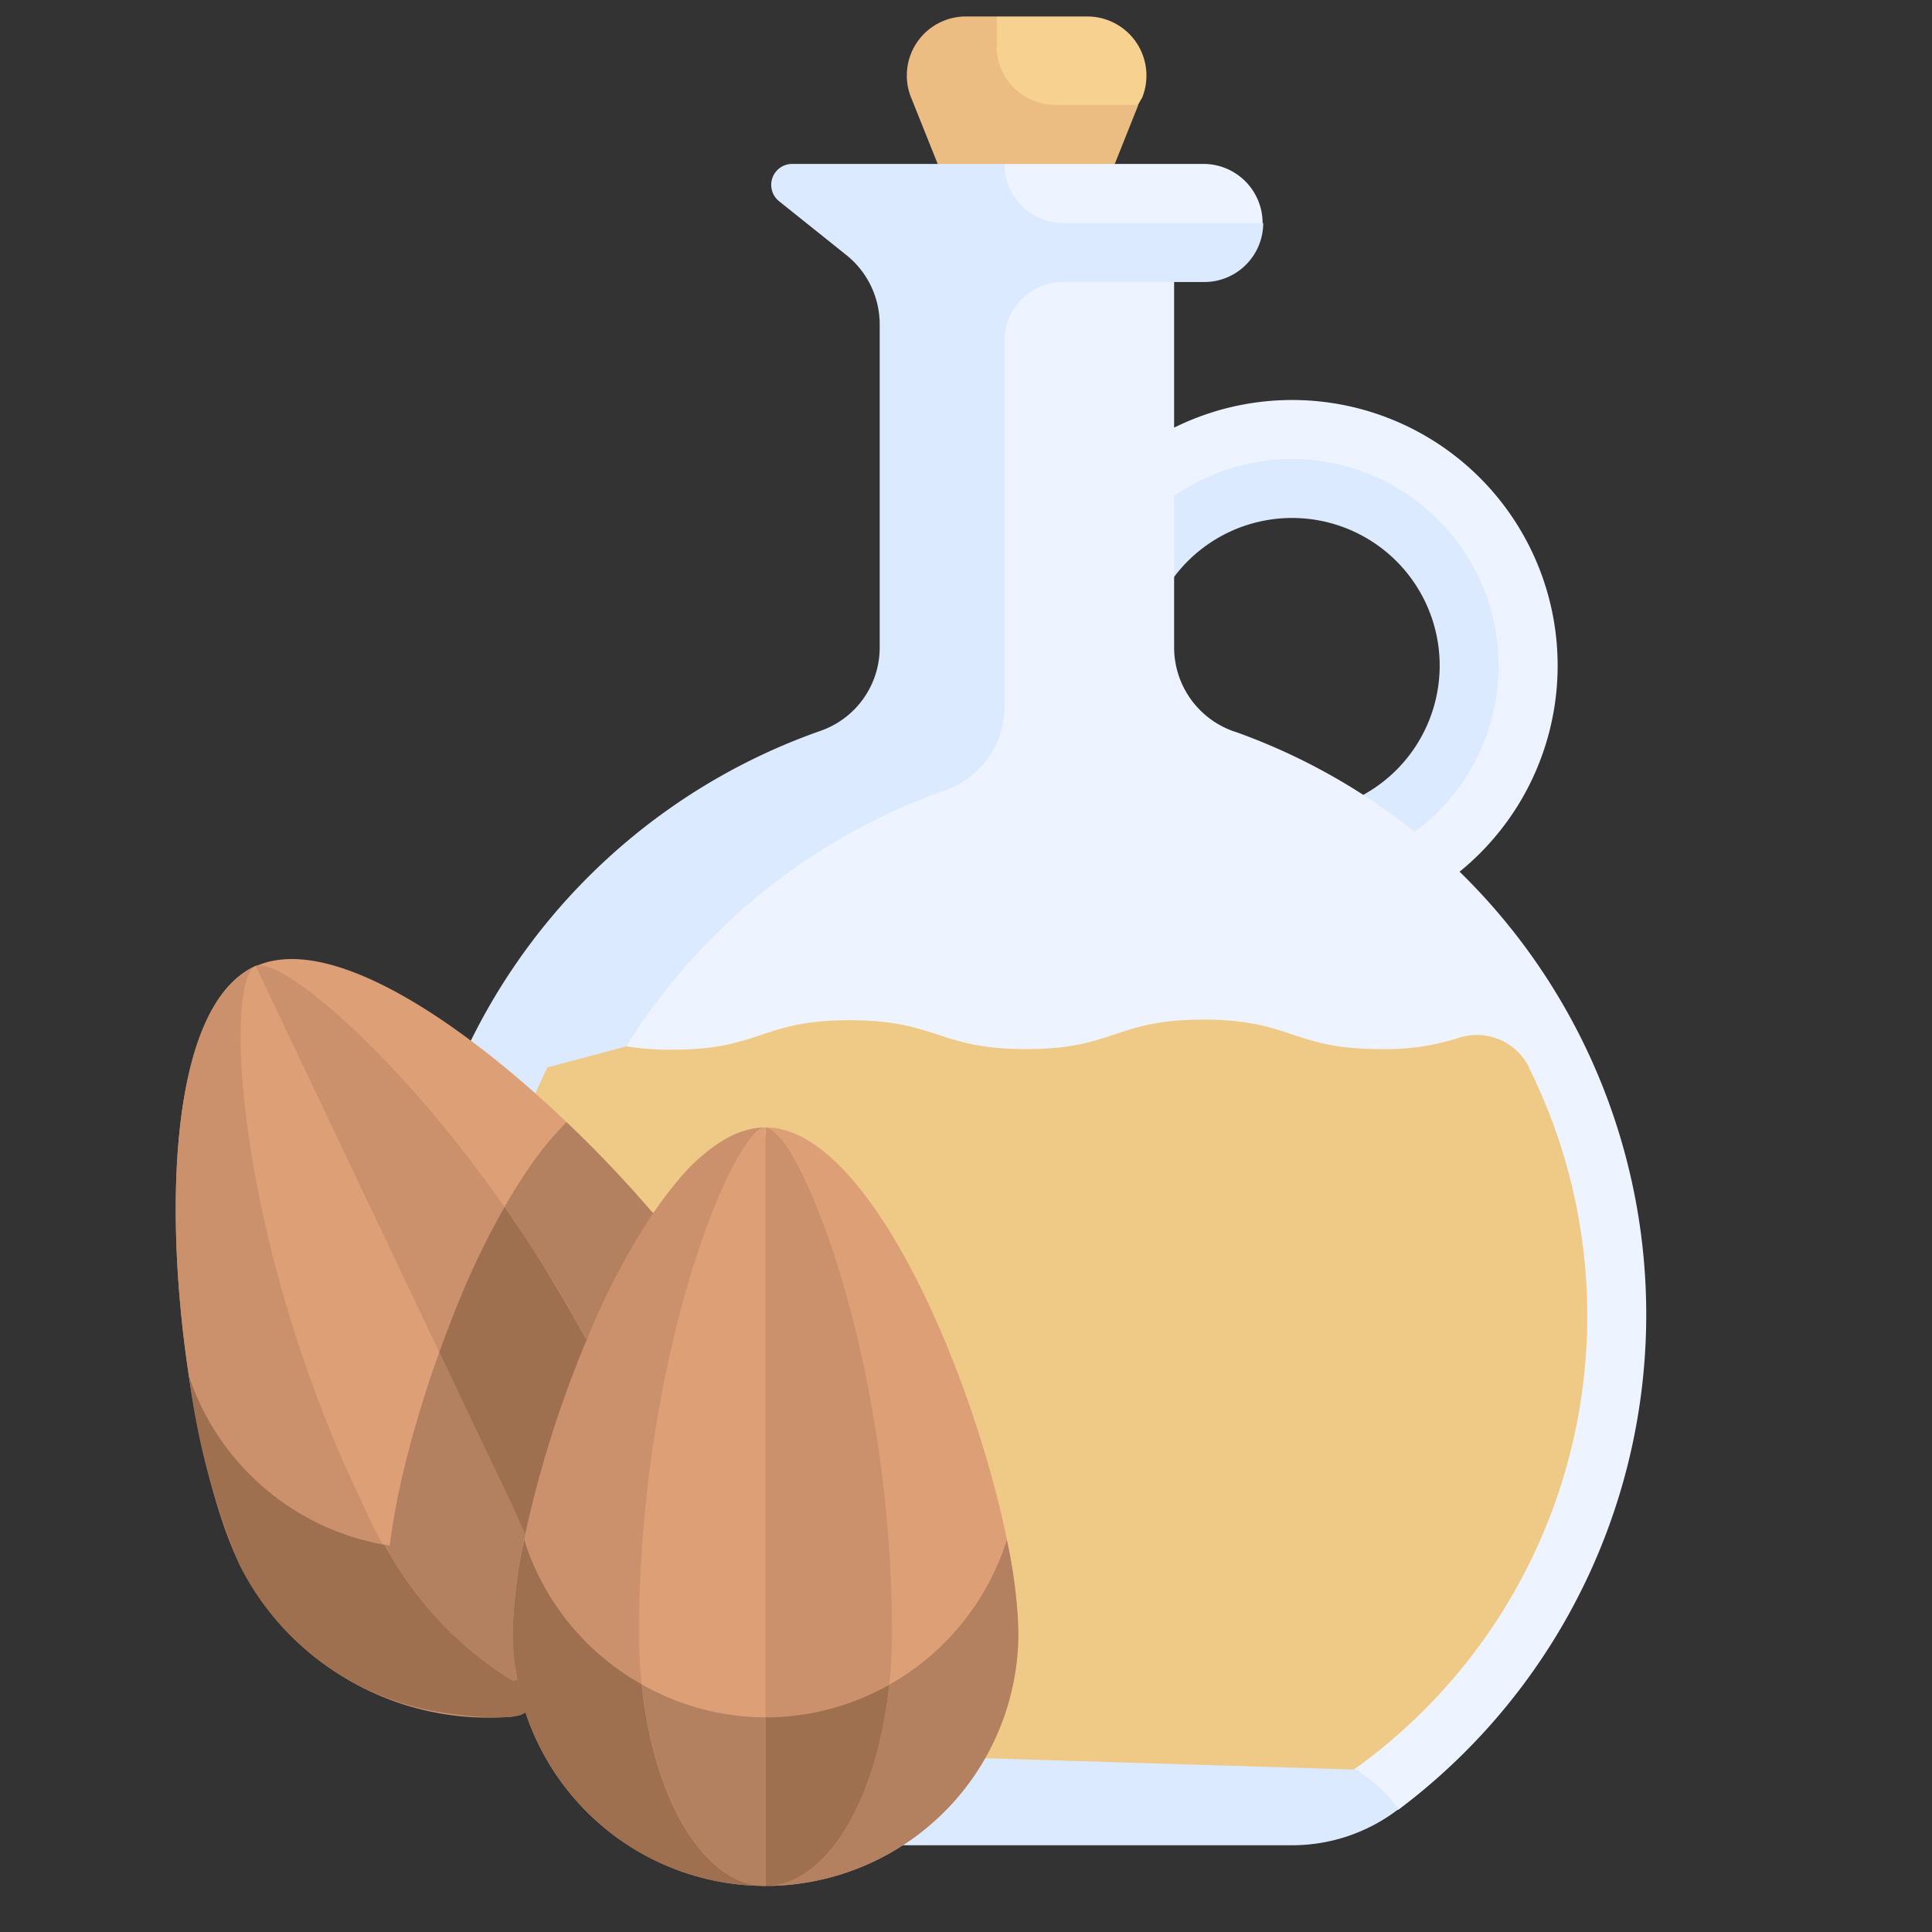
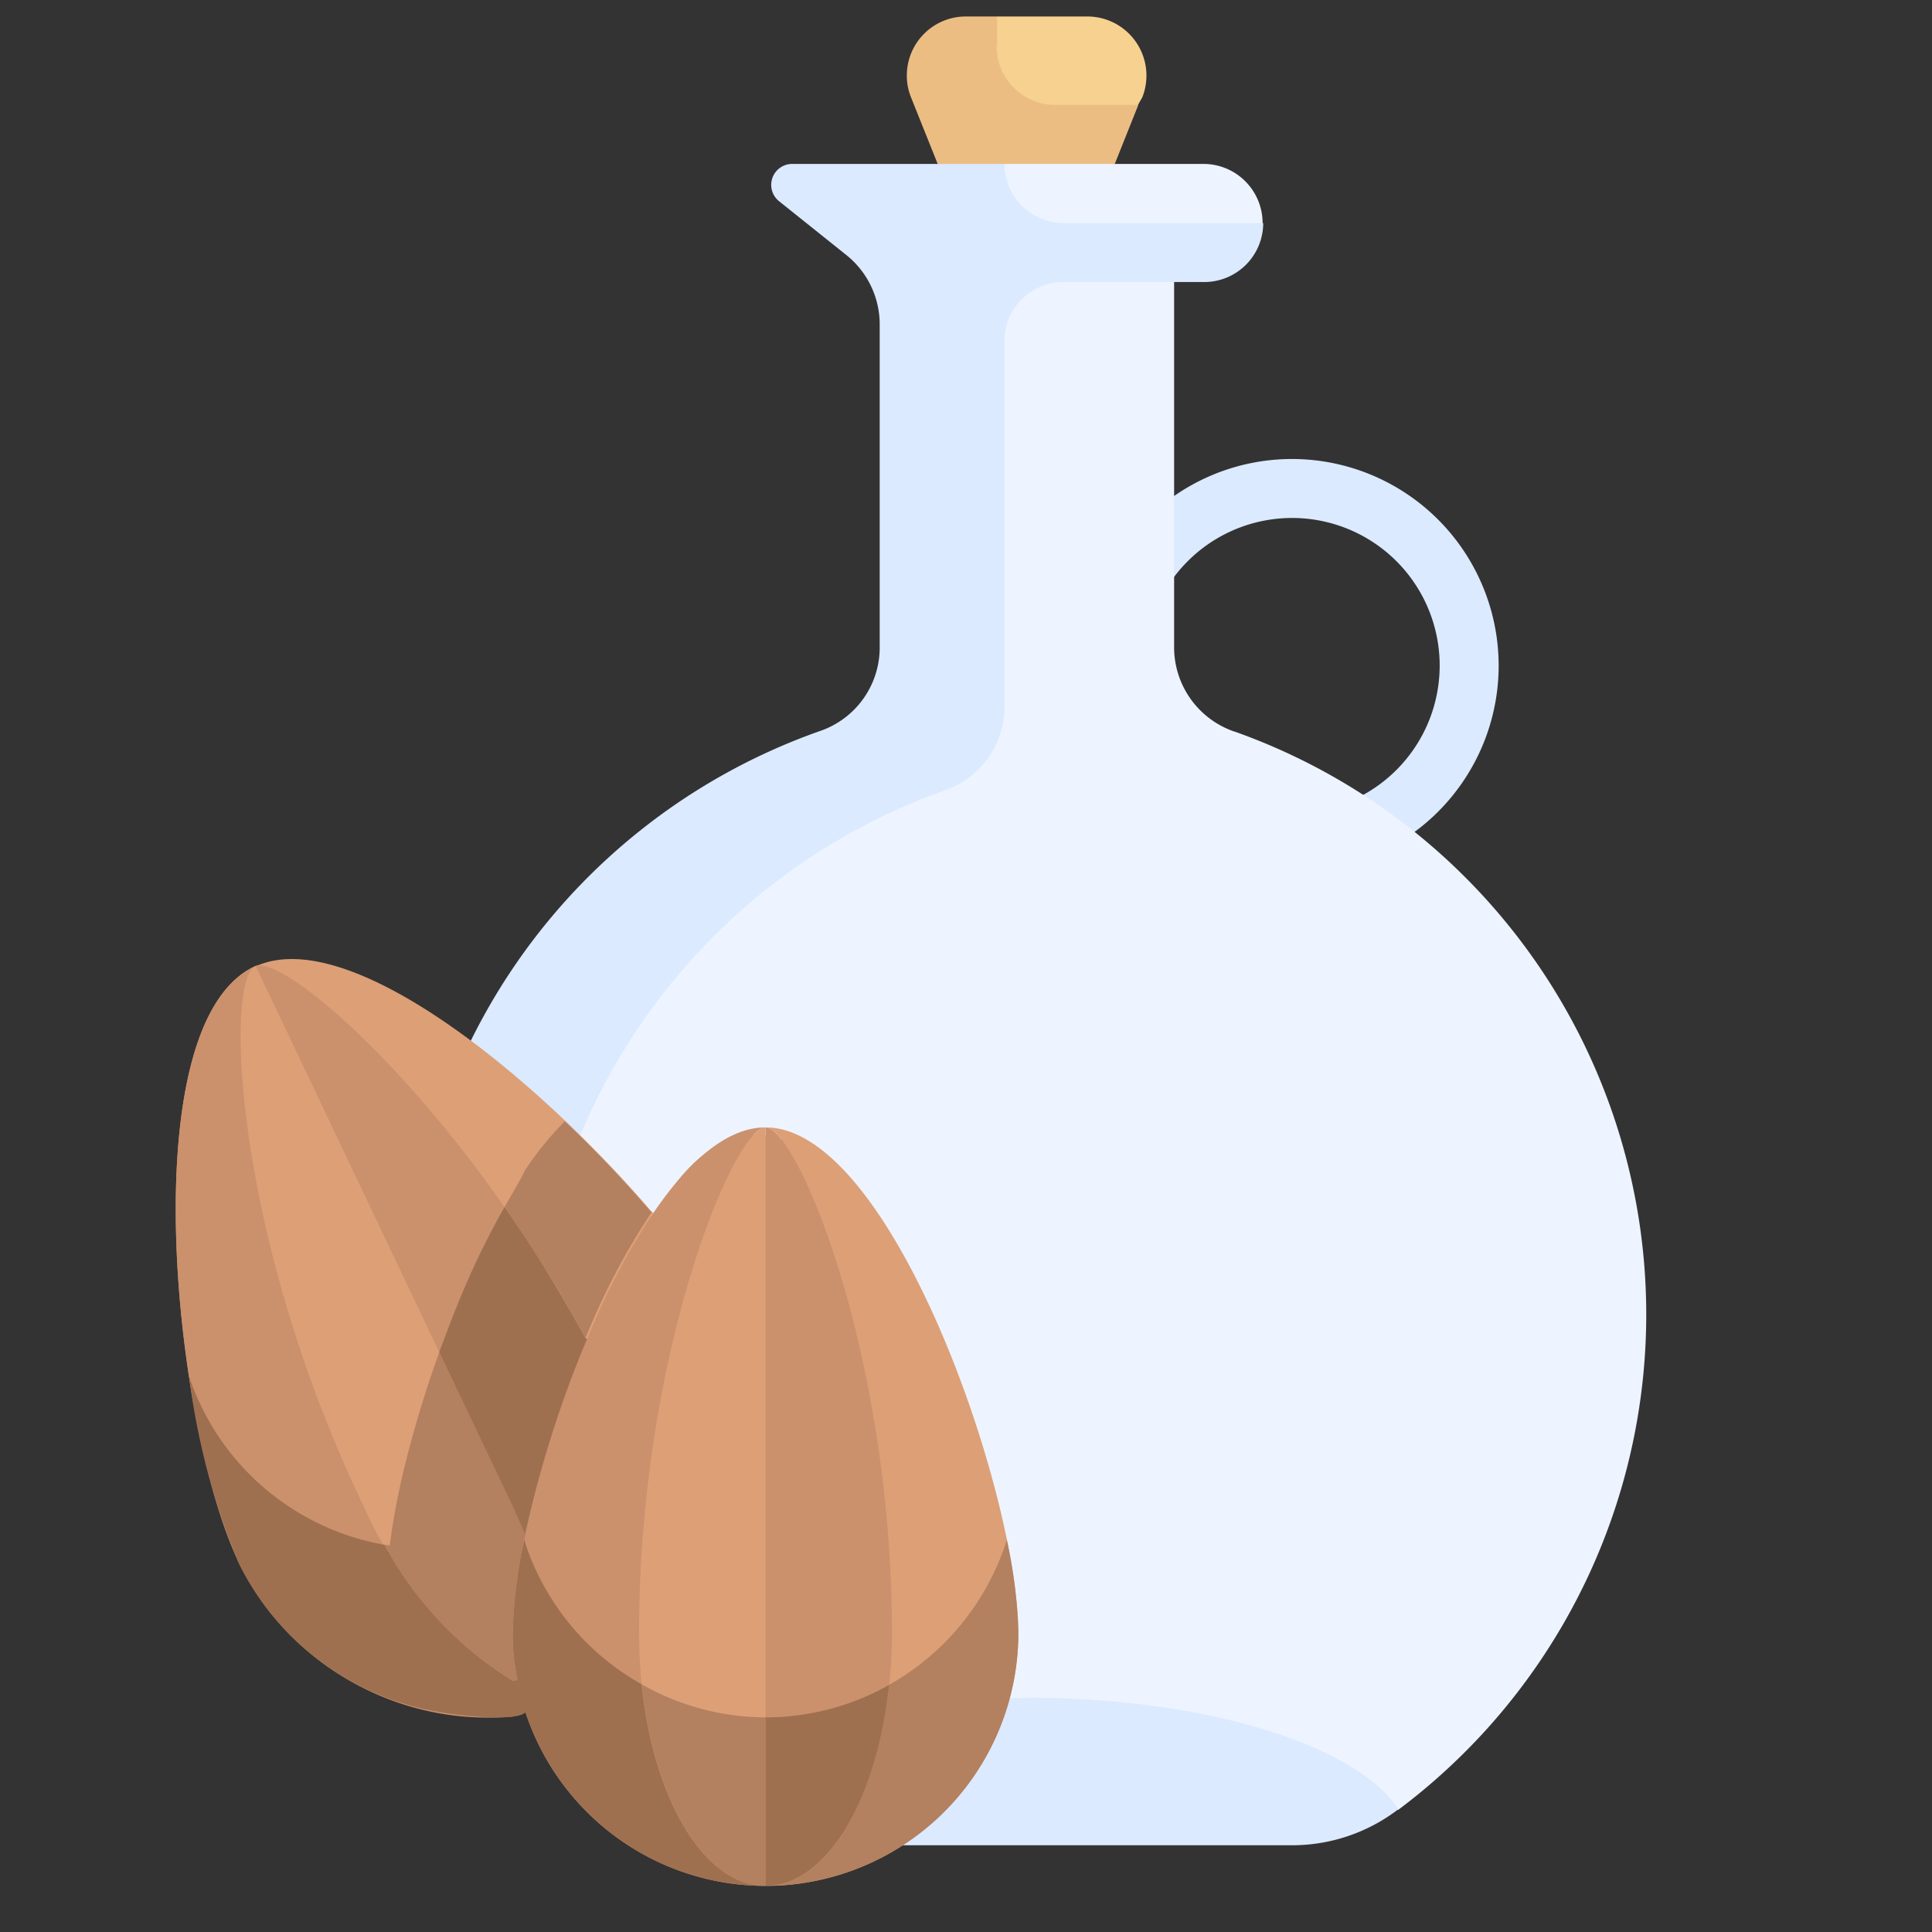
<svg xmlns="http://www.w3.org/2000/svg" viewBox="0 0 155.91 155.91">
  <rect x="0" y="0" width="155.91" height="155.91" fill="#333333" stroke="none" />
  <path d="M73.53,0H66.28l-5,6.53,7.37,7.76,9-7.15L78,6.53A4.77,4.77,0,0,0,73.53,0Z" transform="translate(14.18 1.33)" fill="#f6d190" />
  <path d="M66.28,2.38V0H63.79A4.76,4.76,0,0,0,59,4.76a4.65,4.65,0,0,0,.34,1.77l2.15,5.37,7.14,2.39,7.15-2.39,1.9-4.76H71a4.76,4.76,0,0,1-4.76-4.76h0Z" transform="translate(14.18 1.33)" fill="#ecbd83" />
-   <path d="M90.09,73.81a21.43,21.43,0,1,1,21.43-21.43A21.42,21.42,0,0,1,90.09,73.81Zm0-35.71a14.29,14.29,0,1,0,14.29,14.29h0A14.29,14.29,0,0,0,90.09,38.1Z" transform="translate(14.18 1.33)" fill="#edf4ff" />
  <path d="M90.09,35.71a16.67,16.67,0,1,0,16.67,16.67h0A16.69,16.69,0,0,0,90.09,35.71Zm0,28.58A11.91,11.91,0,1,1,102,52.38,11.91,11.91,0,0,1,90.09,64.29Z" transform="translate(14.18 1.33)" fill="#dbeaff" />
  <path d="M85.44,57.71A7.19,7.19,0,0,1,80.57,51V21.43l7.14-4.76A4.77,4.77,0,0,0,83,11.9H66.88l-6.19,5.69L59.55,51.34a7.22,7.22,0,0,1-4.87,6.76,49.9,49.9,0,0,0-12.9,87.22c2.41,1.79,2.57.67,5.57.67H90l8.67-1.28a49.92,49.92,0,0,0-13.21-87Z" transform="translate(14.18 1.33)" fill="#edf4ff" />
  <path d="M68.66,135.71A63.55,63.55,0,0,0,47.38,139a9.7,9.7,0,0,1-11.67-4.18,49.4,49.4,0,0,1-6.93-25.3,50,50,0,0,1,33.37-47.1,7.12,7.12,0,0,0,4.73-6.71V26.19a4.76,4.76,0,0,1,4.76-4.76H83a4.76,4.76,0,0,0,4.76-4.76H71.64a4.77,4.77,0,0,1-4.76-4.77H49.68a1.69,1.69,0,0,0-1,3l5.45,4.36a7.17,7.17,0,0,1,2.68,5.58V51A7.12,7.12,0,0,1,52,57.66a49.89,49.89,0,0,0-13.34,87l.3.24a14.1,14.1,0,0,0,8.36,2.68H90a14.09,14.09,0,0,0,8.67-2.91c-3.39-5.17-15.51-9-30-9Z" transform="translate(14.18 1.33)" fill="#dbeaff" />
-   <path d="M109.22,84.81a4.72,4.72,0,0,0-5.68-2.39,19.09,19.09,0,0,1-6.32.91c-7.14,0-7.14-2.38-14.29-2.38s-7.15,2.38-14.29,2.38S61.5,81,54.37,81s-7.15,2.38-14.29,2.38a23.08,23.08,0,0,1-3.71-.27L30,84.81a45.05,45.05,0,0,0-4.68,20c0,14.46,6.38,26.44,18.07,35.07l51.66,1.59.46-.31a45,45,0,0,0,13.71-56.3Z" transform="translate(14.18 1.33)" fill="#efca86" />
  <path d="M15.19,120.25a31.78,31.78,0,0,0,12,14.05l.38-.07a16.21,16.21,0,0,0,.64,2.58l-1,.38a22.43,22.43,0,0,1-22.1-12.38C-.12,114-3.65,81.18,6.45,76.62,3.9,77.74,4.75,98.66,15.19,120.25Z" transform="translate(14.18 1.33)" fill="#cb916d" />
  <path d="M38.55,97c7.84-14.46,18.76-3.63,23.53,13.71,2.67,9.68,8.51,21.07,2.69,30.6a20.93,20.93,0,0,1-7.94,7.32l-8.91,2.17a18.33,18.33,0,0,1-13.09-5.69,0,0,0,0,1,0,0c-.29.19-6.88-9.18-6.61-8.37l-1,.38a22.43,22.43,0,0,1-22.1-12.38C-.12,114-3.65,81.18,6.45,76.62,9.38,76.05,22,77.46,38.55,97Z" transform="translate(14.18 1.33)" fill="#cb916d" />
  <path d="M6.45,76.62c2.34-1.05,16.32,11,26.62,30l.14.07a90.61,90.61,0,0,0-4.59,13.91l-1.43-.38Z" transform="translate(14.18 1.33)" fill="#cb916d" />
  <path d="M47.6,150.86a20.41,20.41,0,0,1-19.39-14.05,16.21,16.21,0,0,1-.64-2.58,19.06,19.06,0,0,1-.38-3.77,44.69,44.69,0,0,1,1.43-9.83,90.61,90.61,0,0,1,4.59-13.91,56.66,56.66,0,0,1,5.34-10.17c2.82-4.15,5.92-6.9,9.05-6.9-2.55,0-10.21,18.26-10.21,40.81,0,11.29,4.56,20.4,10.21,20.4Z" transform="translate(14.18 1.33)" fill="#cb916d" />
  <path d="M57.8,130.46c0,11.29-4.56,20.4-10.2,20.4V89.65C50.15,89.65,57.8,107.91,57.8,130.46Z" transform="translate(14.18 1.33)" fill="#cb916d" />
  <path d="M27.19,130.46a19.06,19.06,0,0,0,.38,3.77l-.38.07a31.78,31.78,0,0,1-12-14.05C4.75,98.66,3.9,77.74,6.45,76.62l20.74,43.63,1.43.38A44.69,44.69,0,0,0,27.19,130.46Z" transform="translate(14.18 1.33)" fill="#dd9f76" />
  <path d="M38.55,96.55a56.66,56.66,0,0,0-5.34,10.17l-.14-.07c-10.3-19-24.28-31.08-26.62-30C14,73.22,29,85.5,38.41,96.45Z" transform="translate(14.18 1.33)" fill="#dd9f76" />
  <path d="M47.6,89.65v61.21c-5.65,0-10.21-9.11-10.21-20.4C37.39,107.91,45.05,89.65,47.6,89.65Z" transform="translate(14.18 1.33)" fill="#dd9f76" />
  <path d="M68,130.46a20.42,20.42,0,0,1-20.4,20.4c5.64,0,10.2-9.11,10.2-20.4,0-22.55-7.65-40.81-10.2-40.81C57.8,89.65,68,119.2,68,130.46Z" transform="translate(14.18 1.33)" fill="#dd9f76" />
  <path d="M37.6,134.59a20.41,20.41,0,0,1-9.39-11.38,1.51,1.51,0,0,0-.08-.34,39.59,39.59,0,0,0-.94,7.59,19.06,19.06,0,0,0,.38,3.77,16.21,16.21,0,0,0,.64,2.58A20.41,20.41,0,0,0,47.6,150.86C42.66,150.86,38.56,143.89,37.6,134.59Z" transform="translate(14.18 1.33)" fill="#9f7050" />
  <path d="M57.58,134.63a20.27,20.27,0,0,1-10,2.63v13.6C52.53,150.86,56.62,143.91,57.58,134.63Z" transform="translate(14.18 1.33)" fill="#9f7050" />
  <path d="M37.6,134.59c1,9.3,5.06,16.27,10,16.27v-13.6A20.28,20.28,0,0,1,37.6,134.59Z" transform="translate(14.18 1.33)" fill="#b38060" />
  <path d="M57.58,134.63c-1,9.28-5,16.23-10,16.23A20.41,20.41,0,0,0,68,130.46a39.65,39.65,0,0,0-.93-7.52A20.48,20.48,0,0,1,57.58,134.63Z" transform="translate(14.18 1.33)" fill="#b38060" />
  <path d="M27.57,134.23l-.38.07a29,29,0,0,1-10-10.38c-.12-.2-.24-.39-.34-.59A20.37,20.37,0,0,1,1.08,109.75a57.79,57.79,0,0,0,4,15.06A22,22,0,0,0,19.26,136.4c2.58.72,8.4,1.31,9,.41h0A16.36,16.36,0,0,1,27.57,134.23Z" transform="translate(14.18 1.33)" fill="#9f7050" />
  <path d="M26.54,96.07A63.07,63.07,0,0,0,23,103.32c-.62,1.47-1.19,3-1.74,4.48l5.92,12.45.94,2.62a90.31,90.31,0,0,1,2.51-9.29c.81-2.47,1.68-4.76,2.57-6.86l-.14-.07c-.93-1.73-2-3.53-3.11-5.38S27.66,97.69,26.54,96.07Z" transform="translate(14.18 1.33)" fill="#9f7050" />
  <path d="M28.21,122.49l-1-2.24L21.27,107.8a91.35,91.35,0,0,0-2.85,9.43,58.58,58.58,0,0,0-1.15,6.16l-.42-.06c.12.2.24.39.34.59a28.84,28.84,0,0,0,10,10.38l.38-.07a19.06,19.06,0,0,1-.38-3.77,44.69,44.69,0,0,1,1.43-9.83Z" transform="translate(14.18 1.33)" fill="#b38060" />
-   <path d="M26.54,96.07a107.39,107.39,0,0,1,6.53,10.58l.14.07a56.66,56.66,0,0,1,5.34-10.17l-.14-.1q-3.25-3.78-6.87-7.22a25.54,25.54,0,0,0-3.19,3.92C27.72,94.07,27.12,95.05,26.54,96.07Z" transform="translate(14.18 1.33)" fill="#b38060" />
+   <path d="M26.54,96.07a107.39,107.39,0,0,1,6.53,10.58a56.66,56.66,0,0,1,5.34-10.17l-.14-.1q-3.25-3.78-6.87-7.22a25.54,25.54,0,0,0-3.19,3.92C27.72,94.07,27.12,95.05,26.54,96.07Z" transform="translate(14.18 1.33)" fill="#b38060" />
</svg>